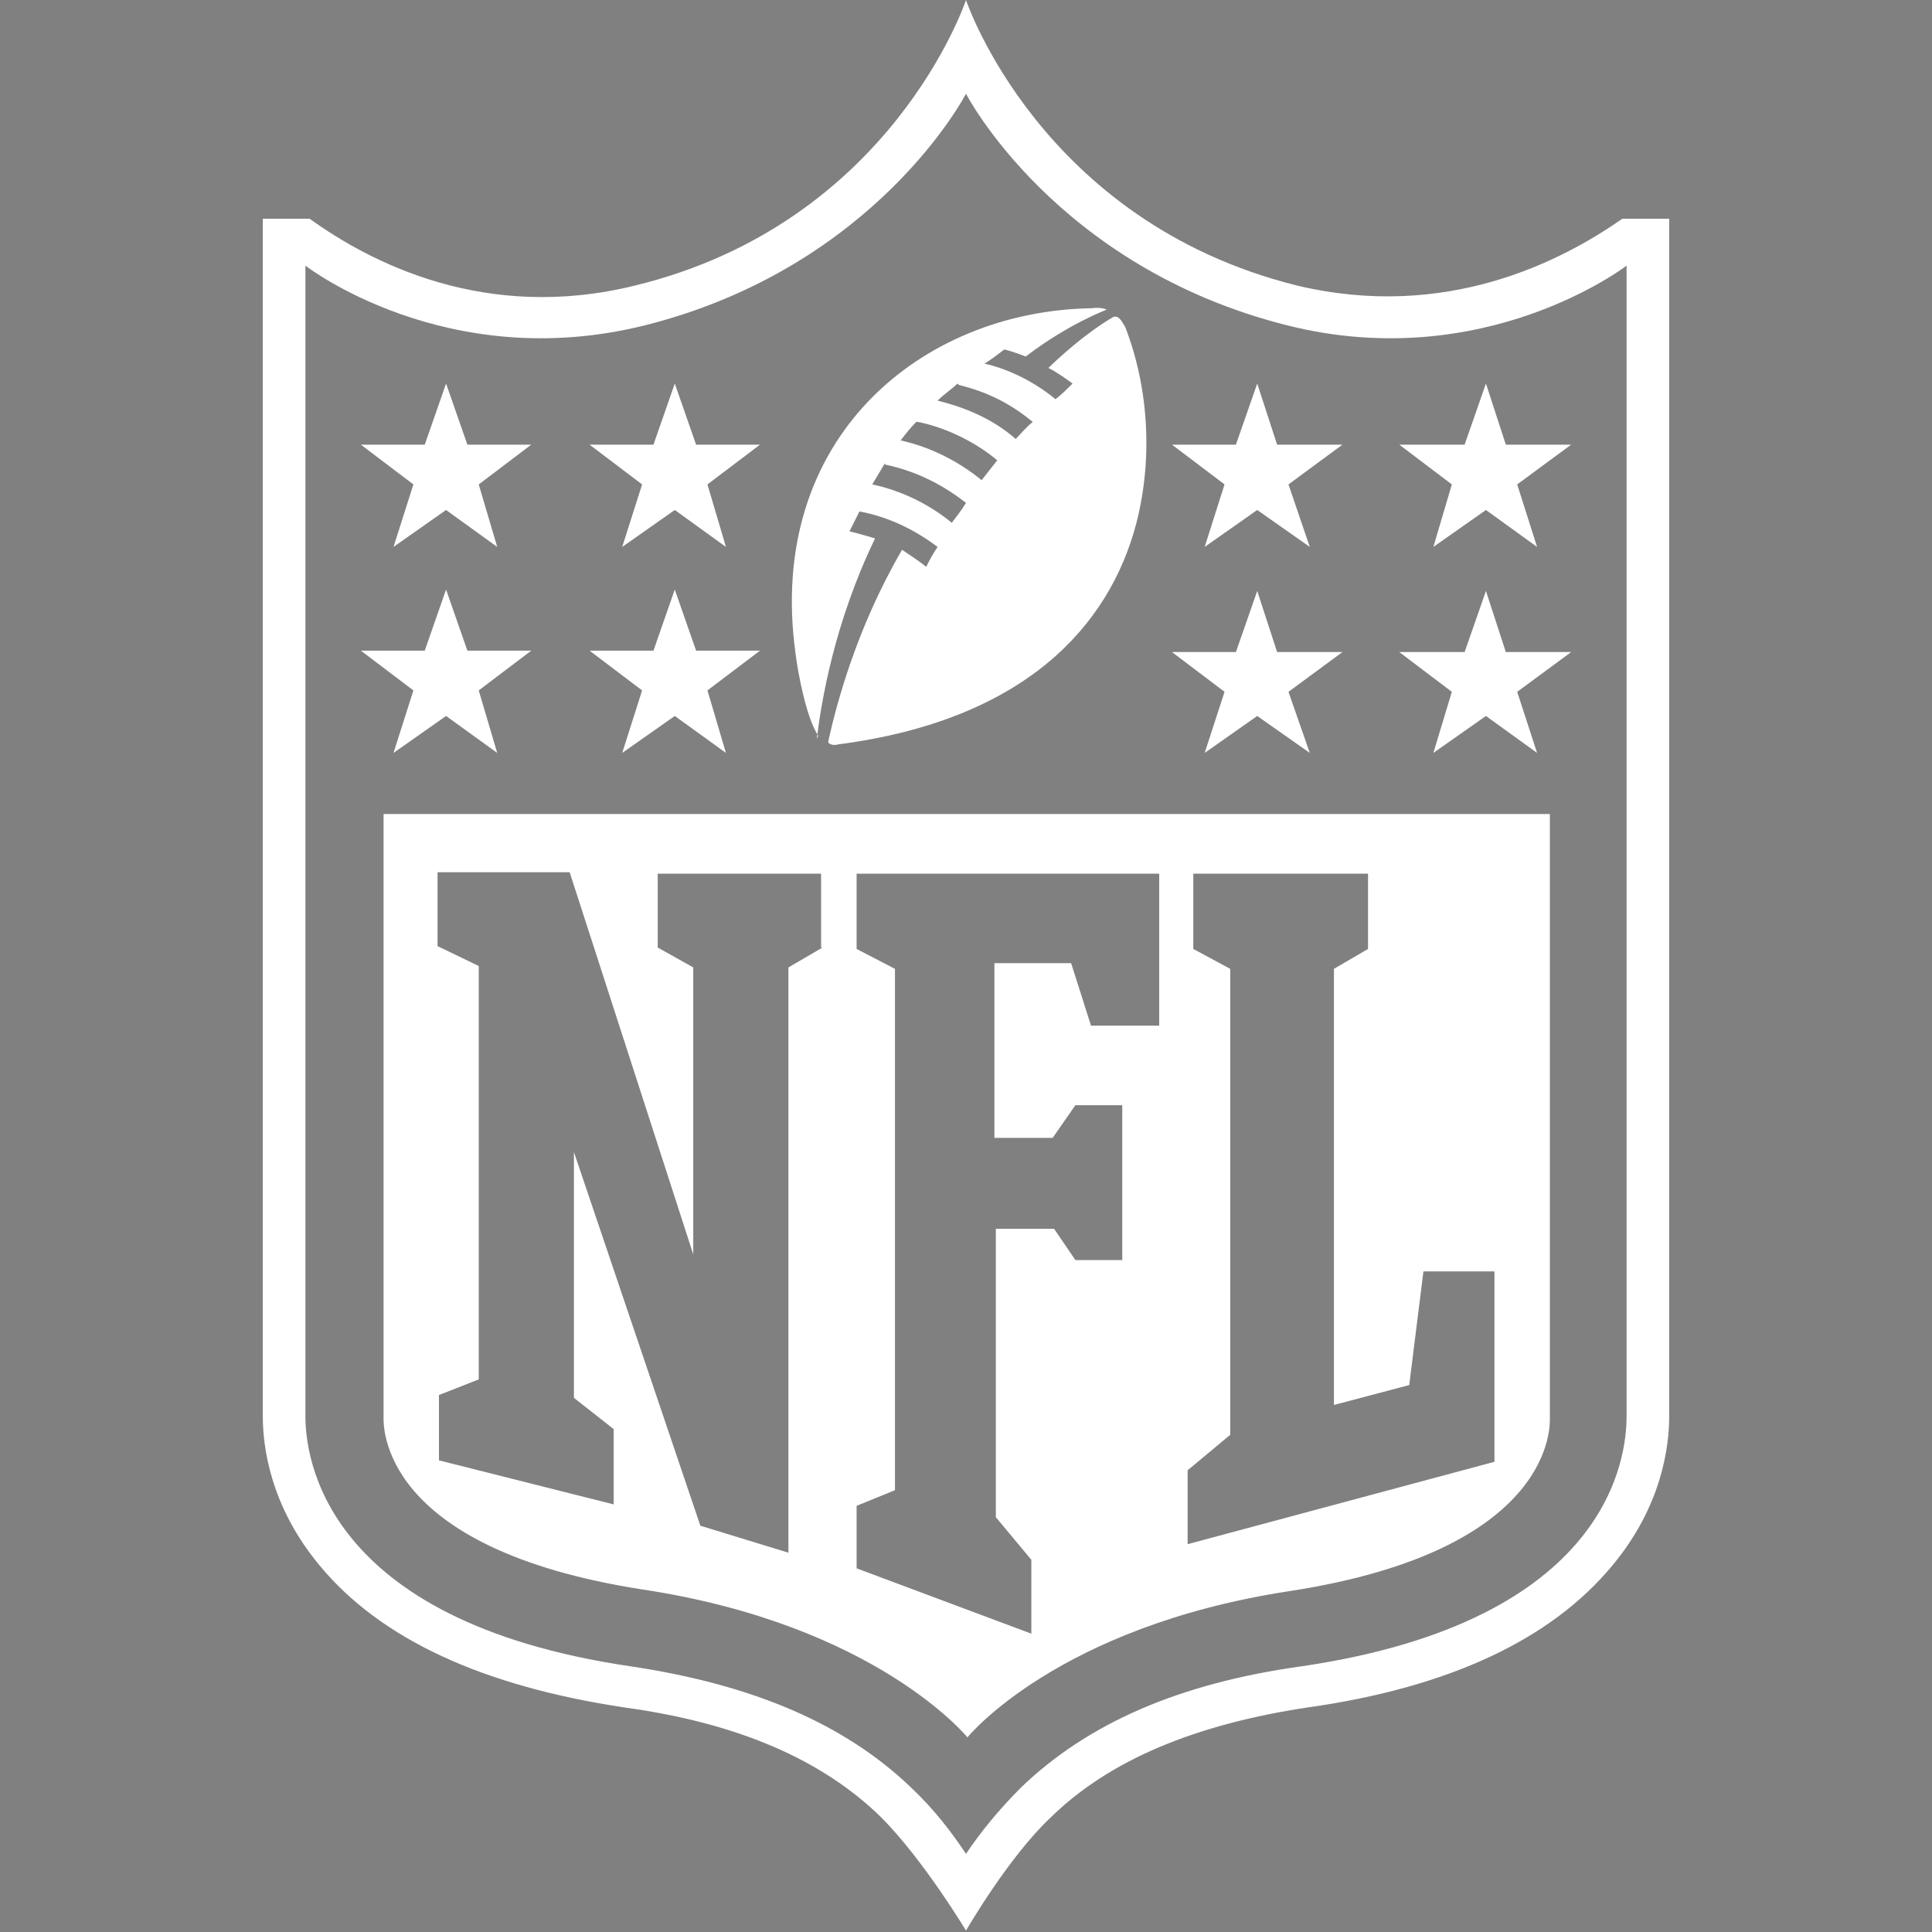
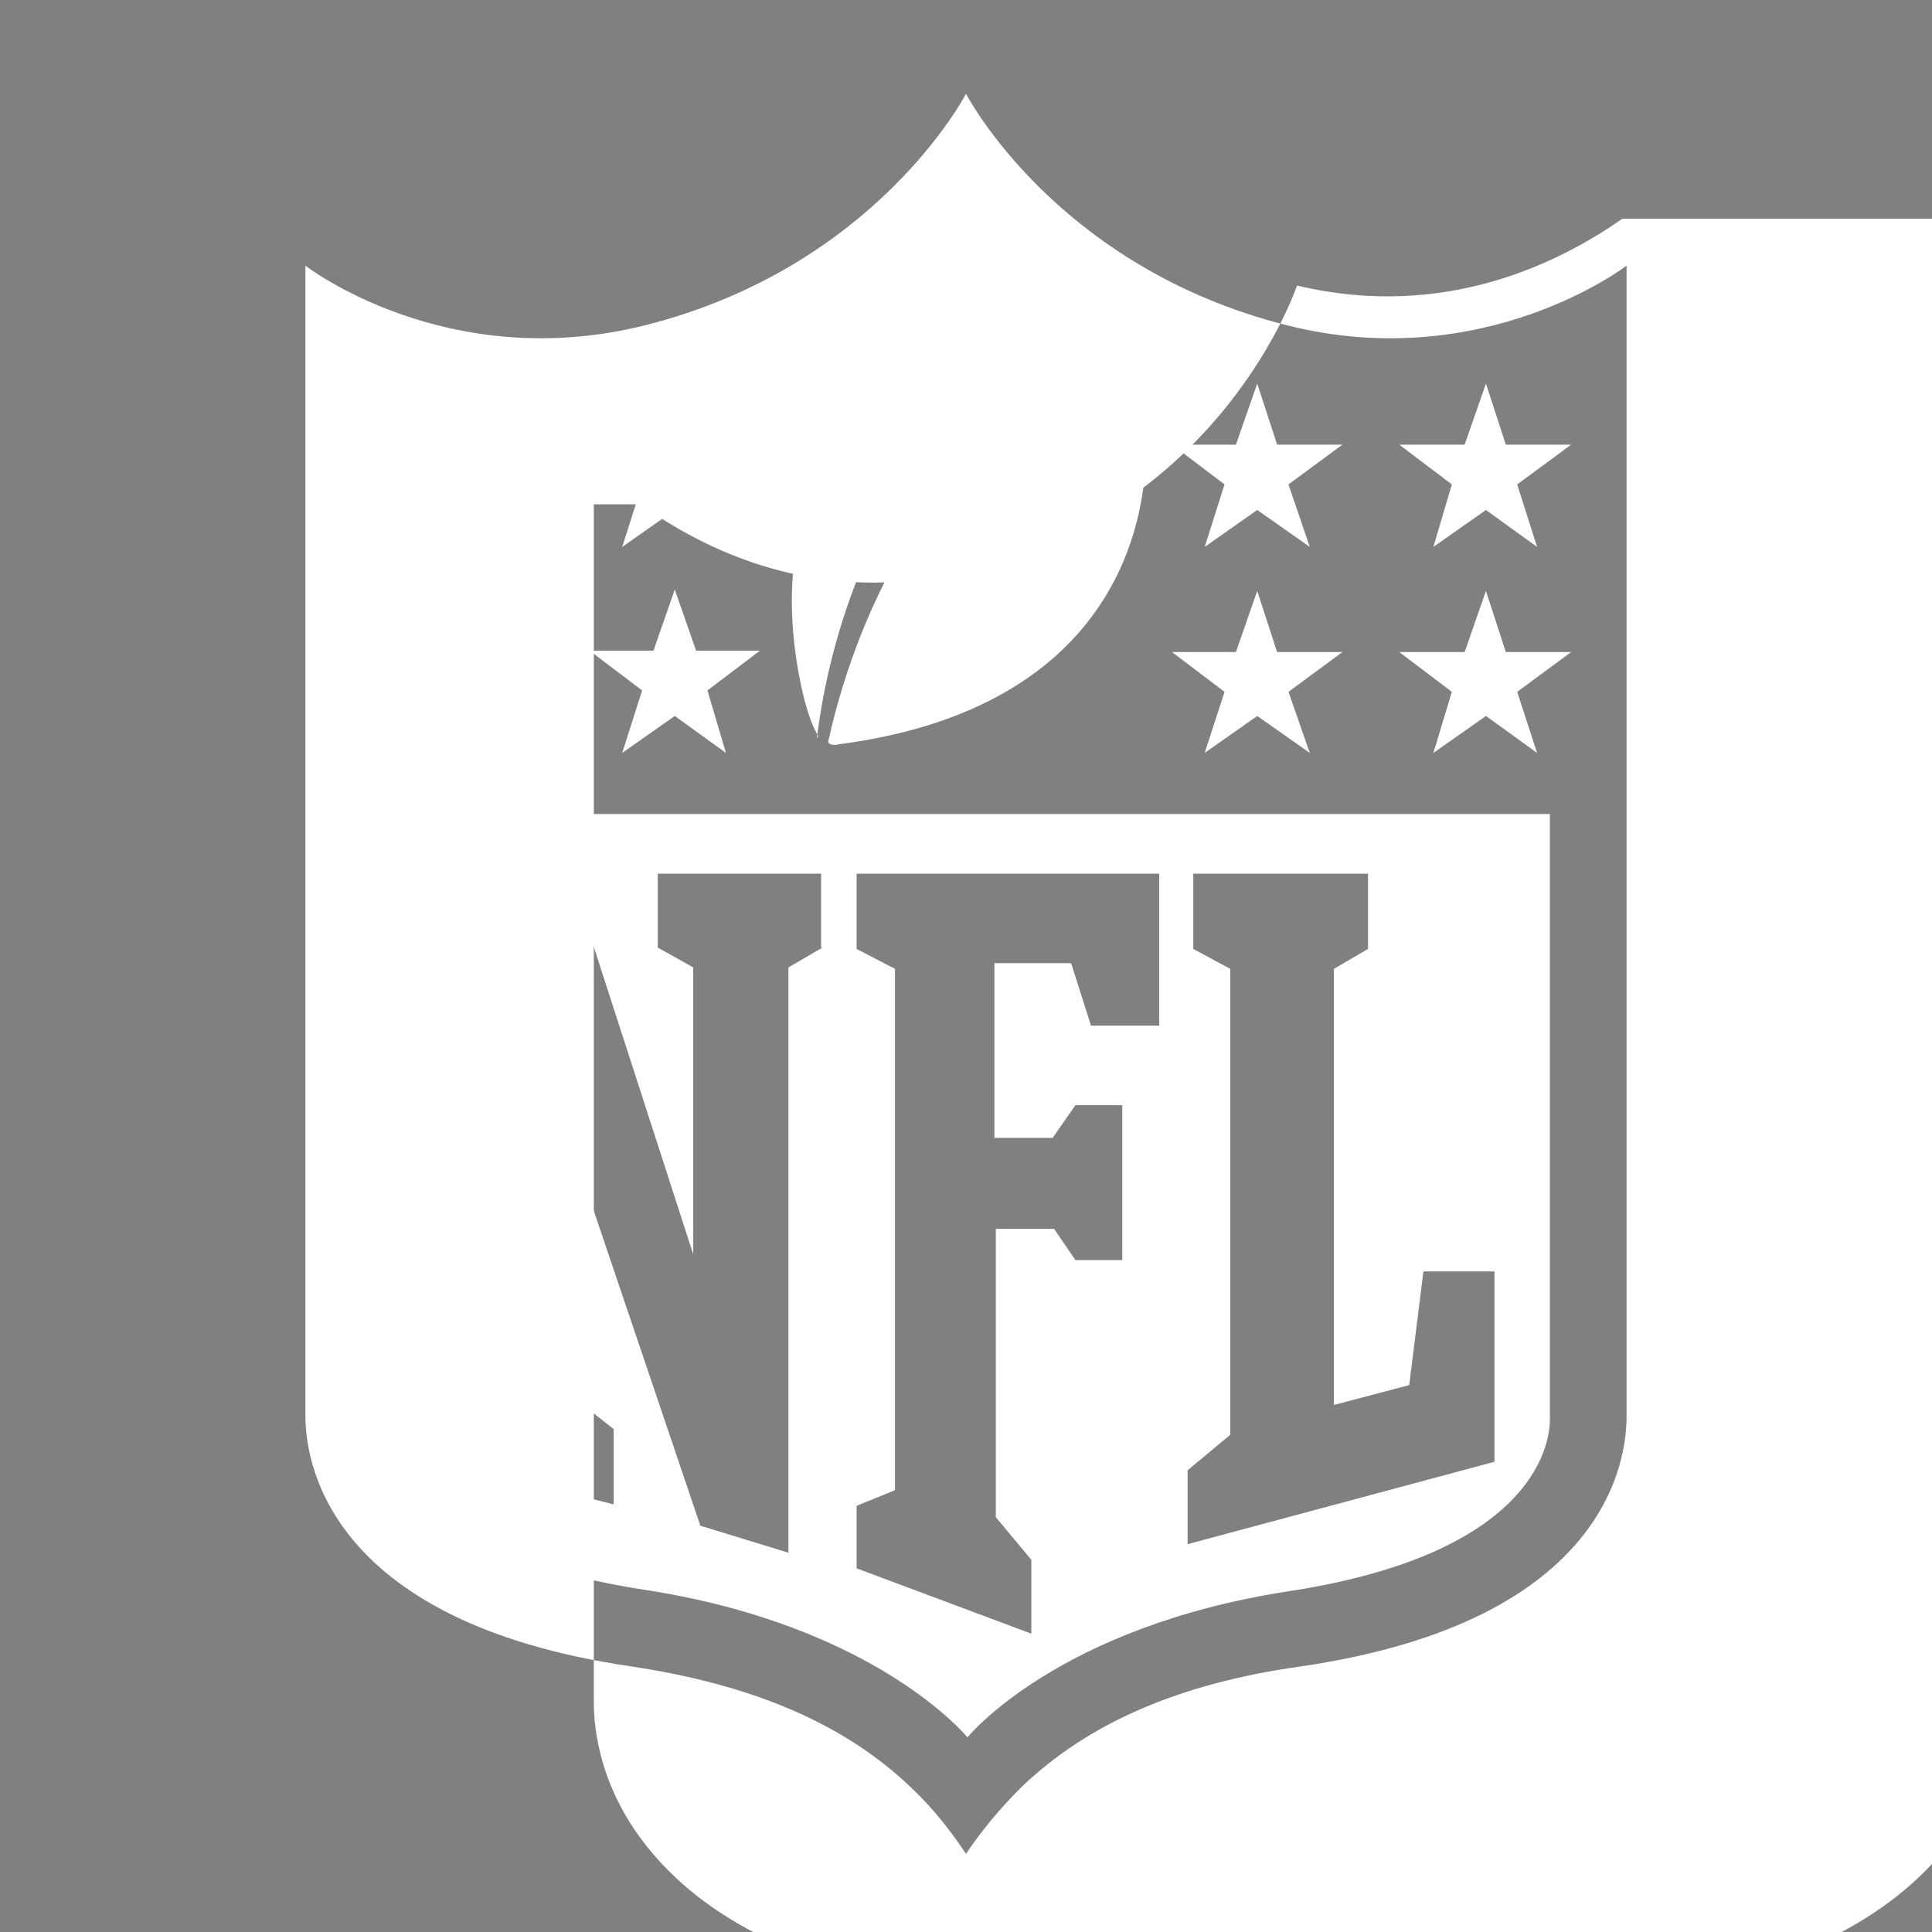
<svg xmlns="http://www.w3.org/2000/svg" version="1.1" viewBox="0 0 136 136">
  <rect x="0" y="0" width="136" height="136" fill="#808080" stroke="none" />
  <defs>
    <style>
      .cls-1 {
        fill: #fff;
      }

      .cls-2 {
        fill: #013369;
      }
    </style>
  </defs>
  <g>
    <g id="Layer_1">
      <g>
-         <path class="cls-1" d="M114.2,15.4c-4.3,3-12.4,7.2-22.9,4.7C73.2,15.6,68,0,68,0c0,0-5.2,15.7-23.3,20.1-10.5,2.6-18.6-1.6-22.9-4.7h-3.3v84.3c0,2.1.5,6.3,4,10.5,4.3,5.2,11.5,8.5,21.5,10,8,1.1,13.9,3.7,18,7.7,3,3,6,8,6,8,0,0,3-5.2,6-8,4.1-4,10.1-6.5,18-7.7,10-1.4,17.2-4.8,21.5-10,3.5-4.2,4-8.4,4-10.5V15.4h-3.3ZM114.5,18.7v81c0,2.8-1.1,14.4-22.9,17.6-8.6,1.2-15,4-19.7,8.5-1.6,1.6-2.9,3.2-3.9,4.7-1-1.5-2.2-3.1-3.9-4.7-4.6-4.4-11-7.2-19.7-8.5-21.8-3.2-22.9-14.9-22.9-17.6V18.7s9.9,7.7,23.9,4.2c16.3-4.1,22.6-16.3,22.6-16.3,0,0,6.3,12.2,22.6,16.3,13.9,3.5,23.9-4.2,23.9-4.2h0s0,0,0,0c0,0,0,0,0,0Z" />
+         <path class="cls-1" d="M114.2,15.4c-4.3,3-12.4,7.2-22.9,4.7c0,0-5.2,15.7-23.3,20.1-10.5,2.6-18.6-1.6-22.9-4.7h-3.3v84.3c0,2.1.5,6.3,4,10.5,4.3,5.2,11.5,8.5,21.5,10,8,1.1,13.9,3.7,18,7.7,3,3,6,8,6,8,0,0,3-5.2,6-8,4.1-4,10.1-6.5,18-7.7,10-1.4,17.2-4.8,21.5-10,3.5-4.2,4-8.4,4-10.5V15.4h-3.3ZM114.5,18.7v81c0,2.8-1.1,14.4-22.9,17.6-8.6,1.2-15,4-19.7,8.5-1.6,1.6-2.9,3.2-3.9,4.7-1-1.5-2.2-3.1-3.9-4.7-4.6-4.4-11-7.2-19.7-8.5-21.8-3.2-22.9-14.9-22.9-17.6V18.7s9.9,7.7,23.9,4.2c16.3-4.1,22.6-16.3,22.6-16.3,0,0,6.3,12.2,22.6,16.3,13.9,3.5,23.9-4.2,23.9-4.2h0s0,0,0,0c0,0,0,0,0,0Z" />
        <polygon class="cls-2" points="114.5 18.7 114.5 18.7 114.5 18.7 114.5 18.7" />
        <polygon class="cls-1" points="68 122.3 68 122.3 68 122.3 68 122.3" />
        <path class="cls-1" d="M109,57.3H27v42.4c0,.5-.5,9.3,18.3,12.2,16.4,2.5,22.8,10.4,22.8,10.4,0,0,6.3-7.8,22.7-10.3,18.8-2.9,18.3-11.8,18.3-12.2v-42.5ZM57.9,66.7l-2.4,1.4v41.2l-6.2-1.9-8.9-26.3v17.3l2.8,2.2v5.3l-12.3-3.1v-4.6l2.8-1.1v-29.1l-2.9-1.4v-5.2h9.3l8.7,26.9v-20.2l-2.5-1.4v-5.2h11.5v5.2ZM81.5,72.2h-4.7l-1.4-4.4h-5.4v12.3h4.1l1.6-2.3h3.3v10.9h-3.3l-1.5-2.2h-4.1v20.3h0,0s2.5,3,2.5,3v5.2l-12.3-4.6v-4.4l2.7-1.1v-36.7l-2.7-1.4v-5.3h21.3v10.7ZM105.2,102.9l-21.6,5.8h0v-5.2l3-2.5v-32.8l-2.6-1.4v-5.3h12.3v5.3l-2.4,1.4v30.7l5.3-1.4,1-8h5v13.5Z" />
        <polygon class="cls-1" points="71.5 30.9 71.5 30.9 71.5 30.9 71.5 30.9" />
        <polygon class="cls-1" points="100.9 53 104.6 50.4 108.2 53 106.8 48.7 110.6 45.9 106 45.9 104.6 41.6 103.1 45.9 98.5 45.9 102.2 48.7 100.9 53" />
        <polygon class="cls-1" points="84.8 53 88.5 50.4 92.2 53 90.7 48.7 94.5 45.9 89.9 45.9 88.5 41.6 87 45.9 82.5 45.9 86.2 48.7 84.8 53" />
        <polygon class="cls-1" points="84.8 38.5 88.5 35.9 92.2 38.5 90.7 34.1 94.5 31.3 89.9 31.3 88.5 27 87 31.3 82.5 31.3 86.2 34.1 84.8 38.5" />
        <polygon class="cls-1" points="78.2 22.4 78.2 22.4 78.2 22.4 78.2 22.4" />
        <polygon class="cls-1" points="100.9 38.5 104.6 35.9 108.2 38.5 106.8 34.1 110.6 31.3 106 31.3 104.6 27 103.1 31.3 98.5 31.3 102.2 34.1 100.9 38.5" />
        <polygon class="cls-1" points="29.1 34.1 27.7 38.5 31.4 35.9 35 38.5 33.7 34.1 37.4 31.3 32.9 31.3 31.4 27 29.9 31.3 25.4 31.3 29.1 34.1 29.1 34.1" />
-         <polygon class="cls-1" points="29.1 48.6 27.7 53 31.4 50.4 35 53 33.7 48.6 37.4 45.8 32.9 45.8 31.4 41.5 29.9 45.8 25.4 45.8 29.1 48.6 29.1 48.6" />
        <polygon class="cls-1" points="45.2 48.6 43.8 53 47.5 50.4 51.1 53 49.8 48.6 53.5 45.8 49 45.8 47.5 41.5 46 45.8 41.5 45.8 45.2 48.6 45.2 48.6" />
        <path class="cls-1" d="M57.5,52c.3-2.5,1.2-8.1,4.1-14.1-1-.3-1.8-.5-1.8-.5.3-.6.7-1.4.7-1.4,2.1.4,3.9,1.3,5.5,2.5-.4.6-.6,1-.8,1.4-.5-.4-1.1-.8-1.7-1.2-3.2,5.5-4.6,10.8-5.2,13.5,0,.2.4.3.7.2,13.1-1.7,19.1-8.3,21-15.6,1.2-4.7.8-9.7-.8-13.8-.2-.3-.4-.8-.8-.7,0,0-1.9,1-4.6,3.6.6.3,1.3.8,1.7,1.1-.4.4-.8.8-1.2,1.1-1.7-1.4-3.6-2.2-5-2.5.5-.3,1-.7,1.4-1,.8.2,1.5.5,1.5.5,3-2.3,5.7-3.3,5.7-3.3,0,0-.3-.2-1.1-.1-11.9.2-22.9,9.1-20.8,24.3.2,1.6.8,4.6,1.6,5.8ZM67.5,27.1c2.5.6,4.1,1.7,5.2,2.6-.5.4-.8.8-1.2,1.2,0,0,0,0,0,0h0s0,0,0,0c-1.6-1.4-3.5-2.2-5.5-2.7.5-.5,1-.8,1.4-1.2ZM64.6,29.7c1.6.3,3.8,1.2,5.6,2.7-.4.5-.7.9-1.1,1.4-1.6-1.3-3.5-2.3-5.7-2.8.3-.4.7-.9,1.1-1.3ZM62.3,32.7c2.4.5,4.3,1.6,5.7,2.7-.3.5-.7,1-1,1.4h0c-1.7-1.4-3.7-2.3-5.6-2.7,0,0,.6-1,.9-1.5Z" />
        <polygon class="cls-1" points="45.2 34.1 43.8 38.5 47.5 35.9 51.1 38.5 49.8 34.1 53.5 31.3 49 31.3 47.5 27 46 31.3 41.5 31.3 45.2 34.1 45.2 34.1" />
      </g>
    </g>
  </g>
</svg>